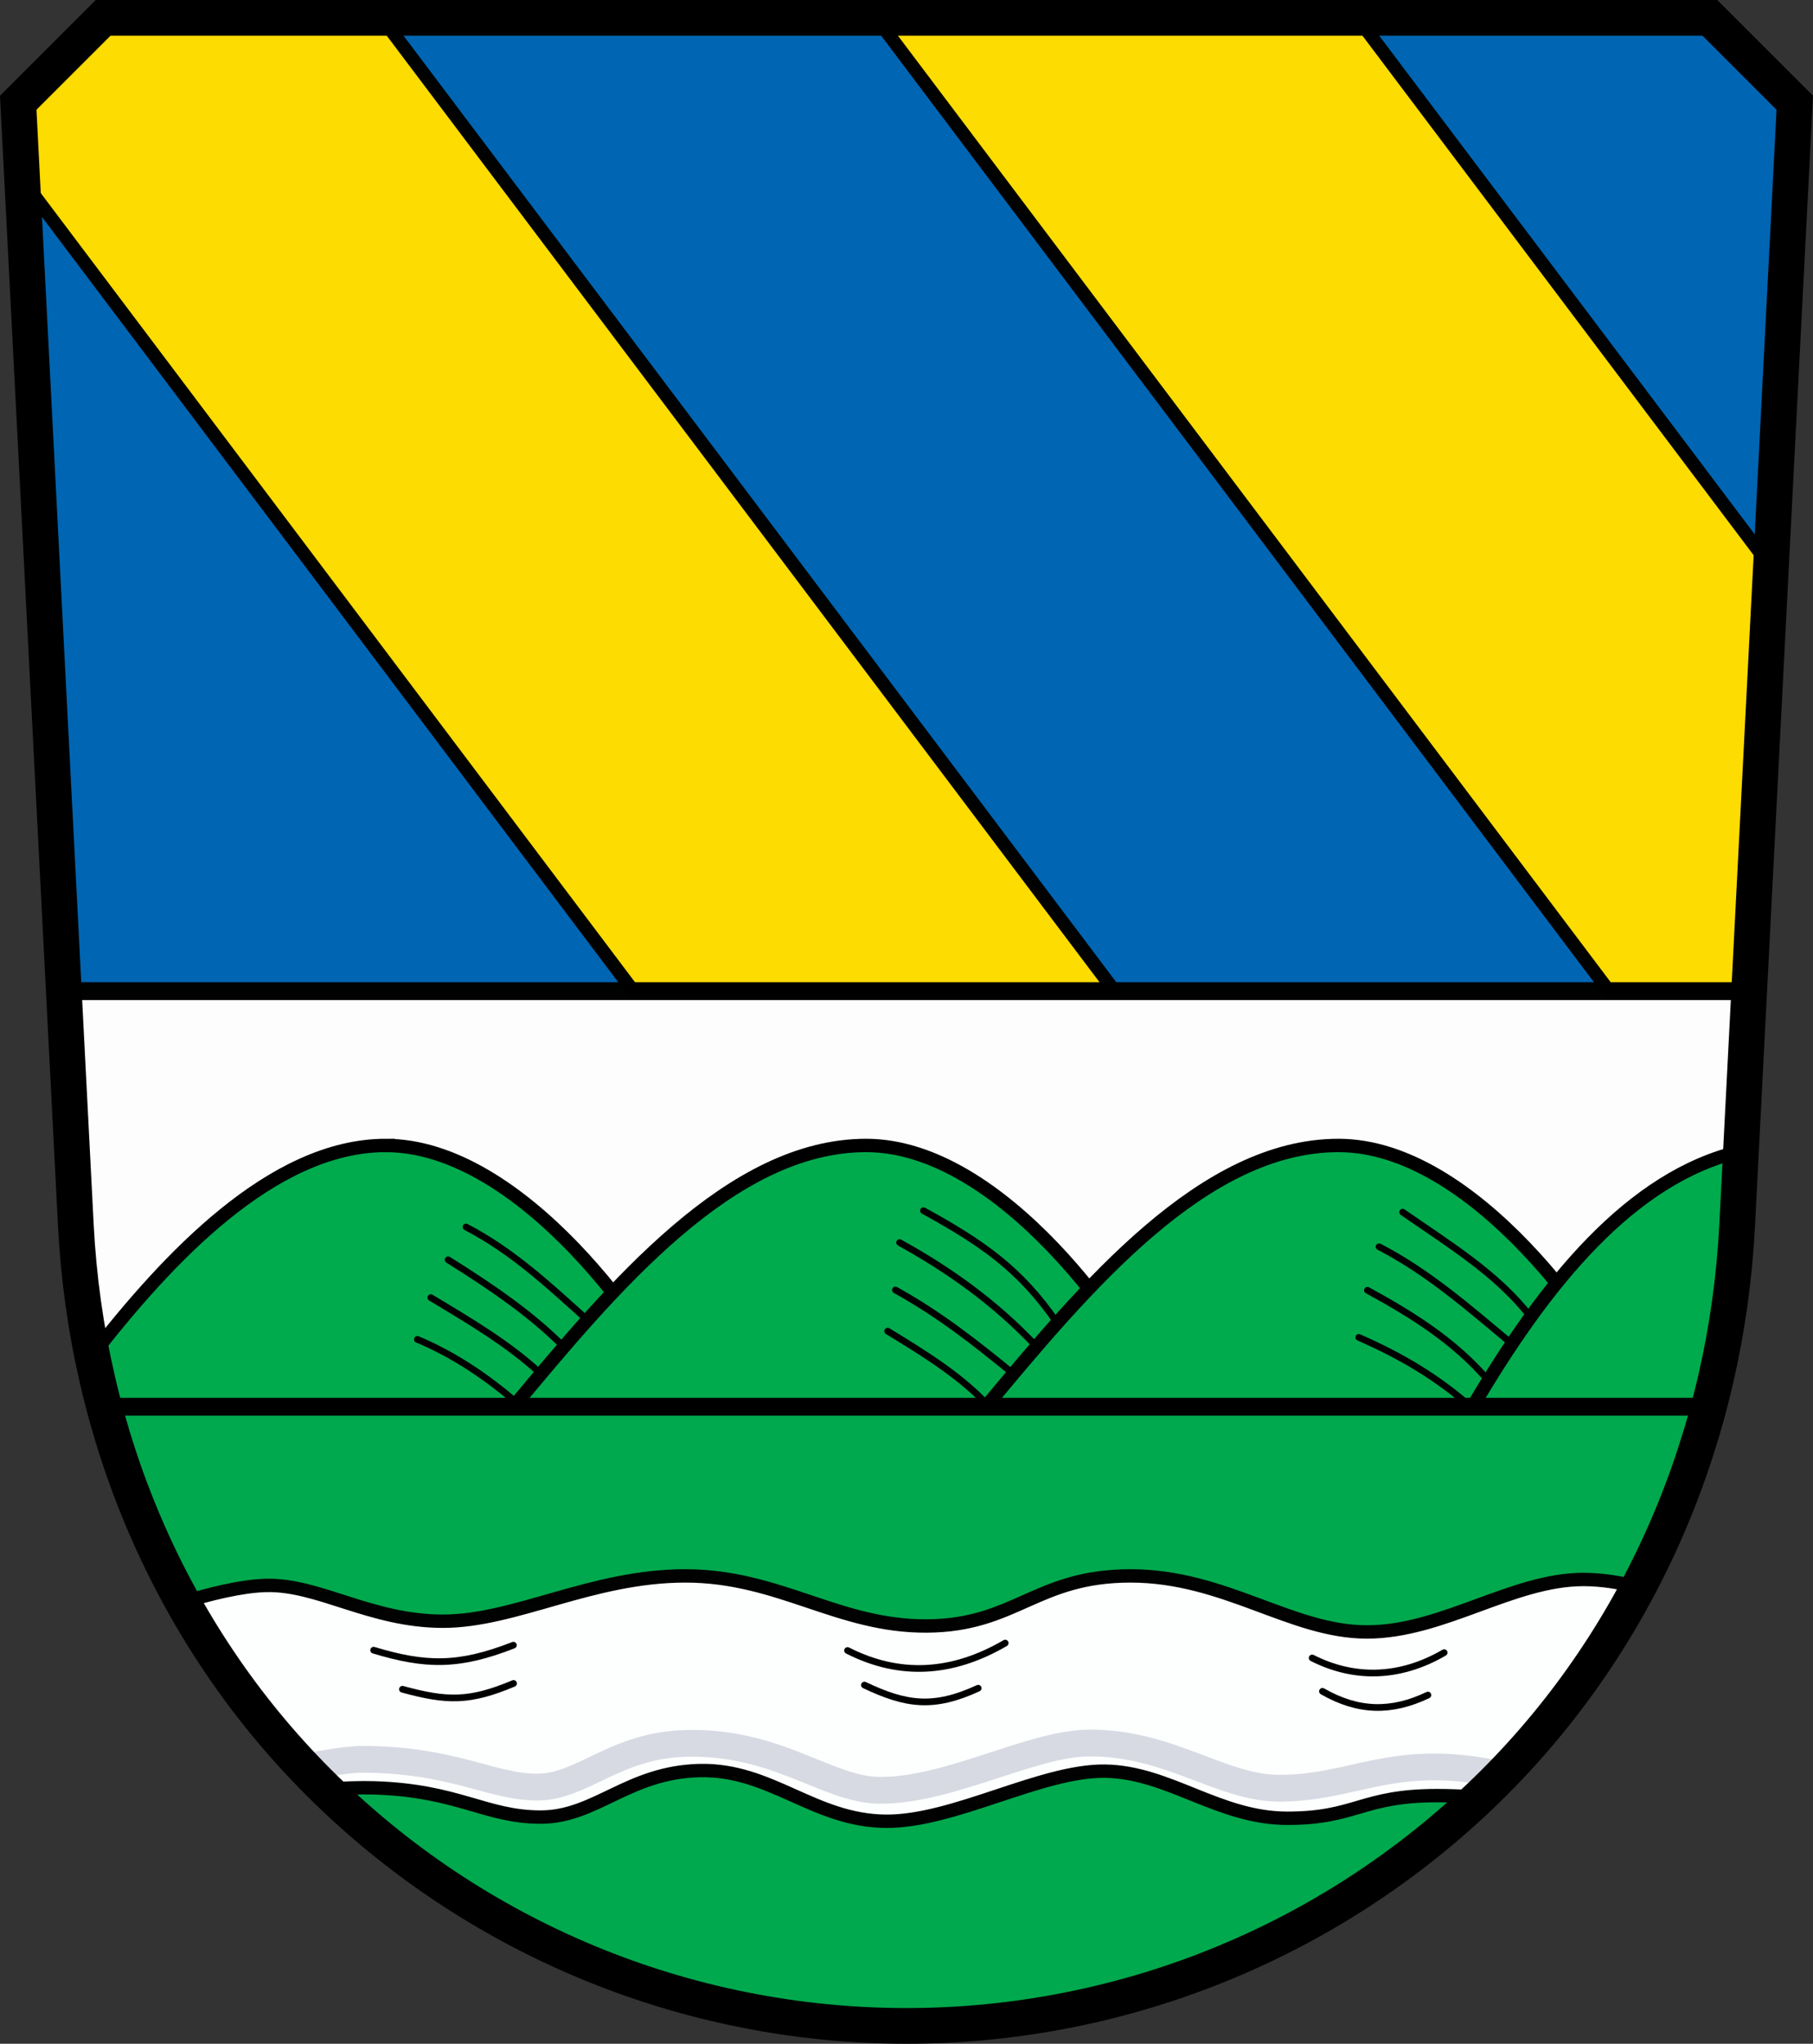
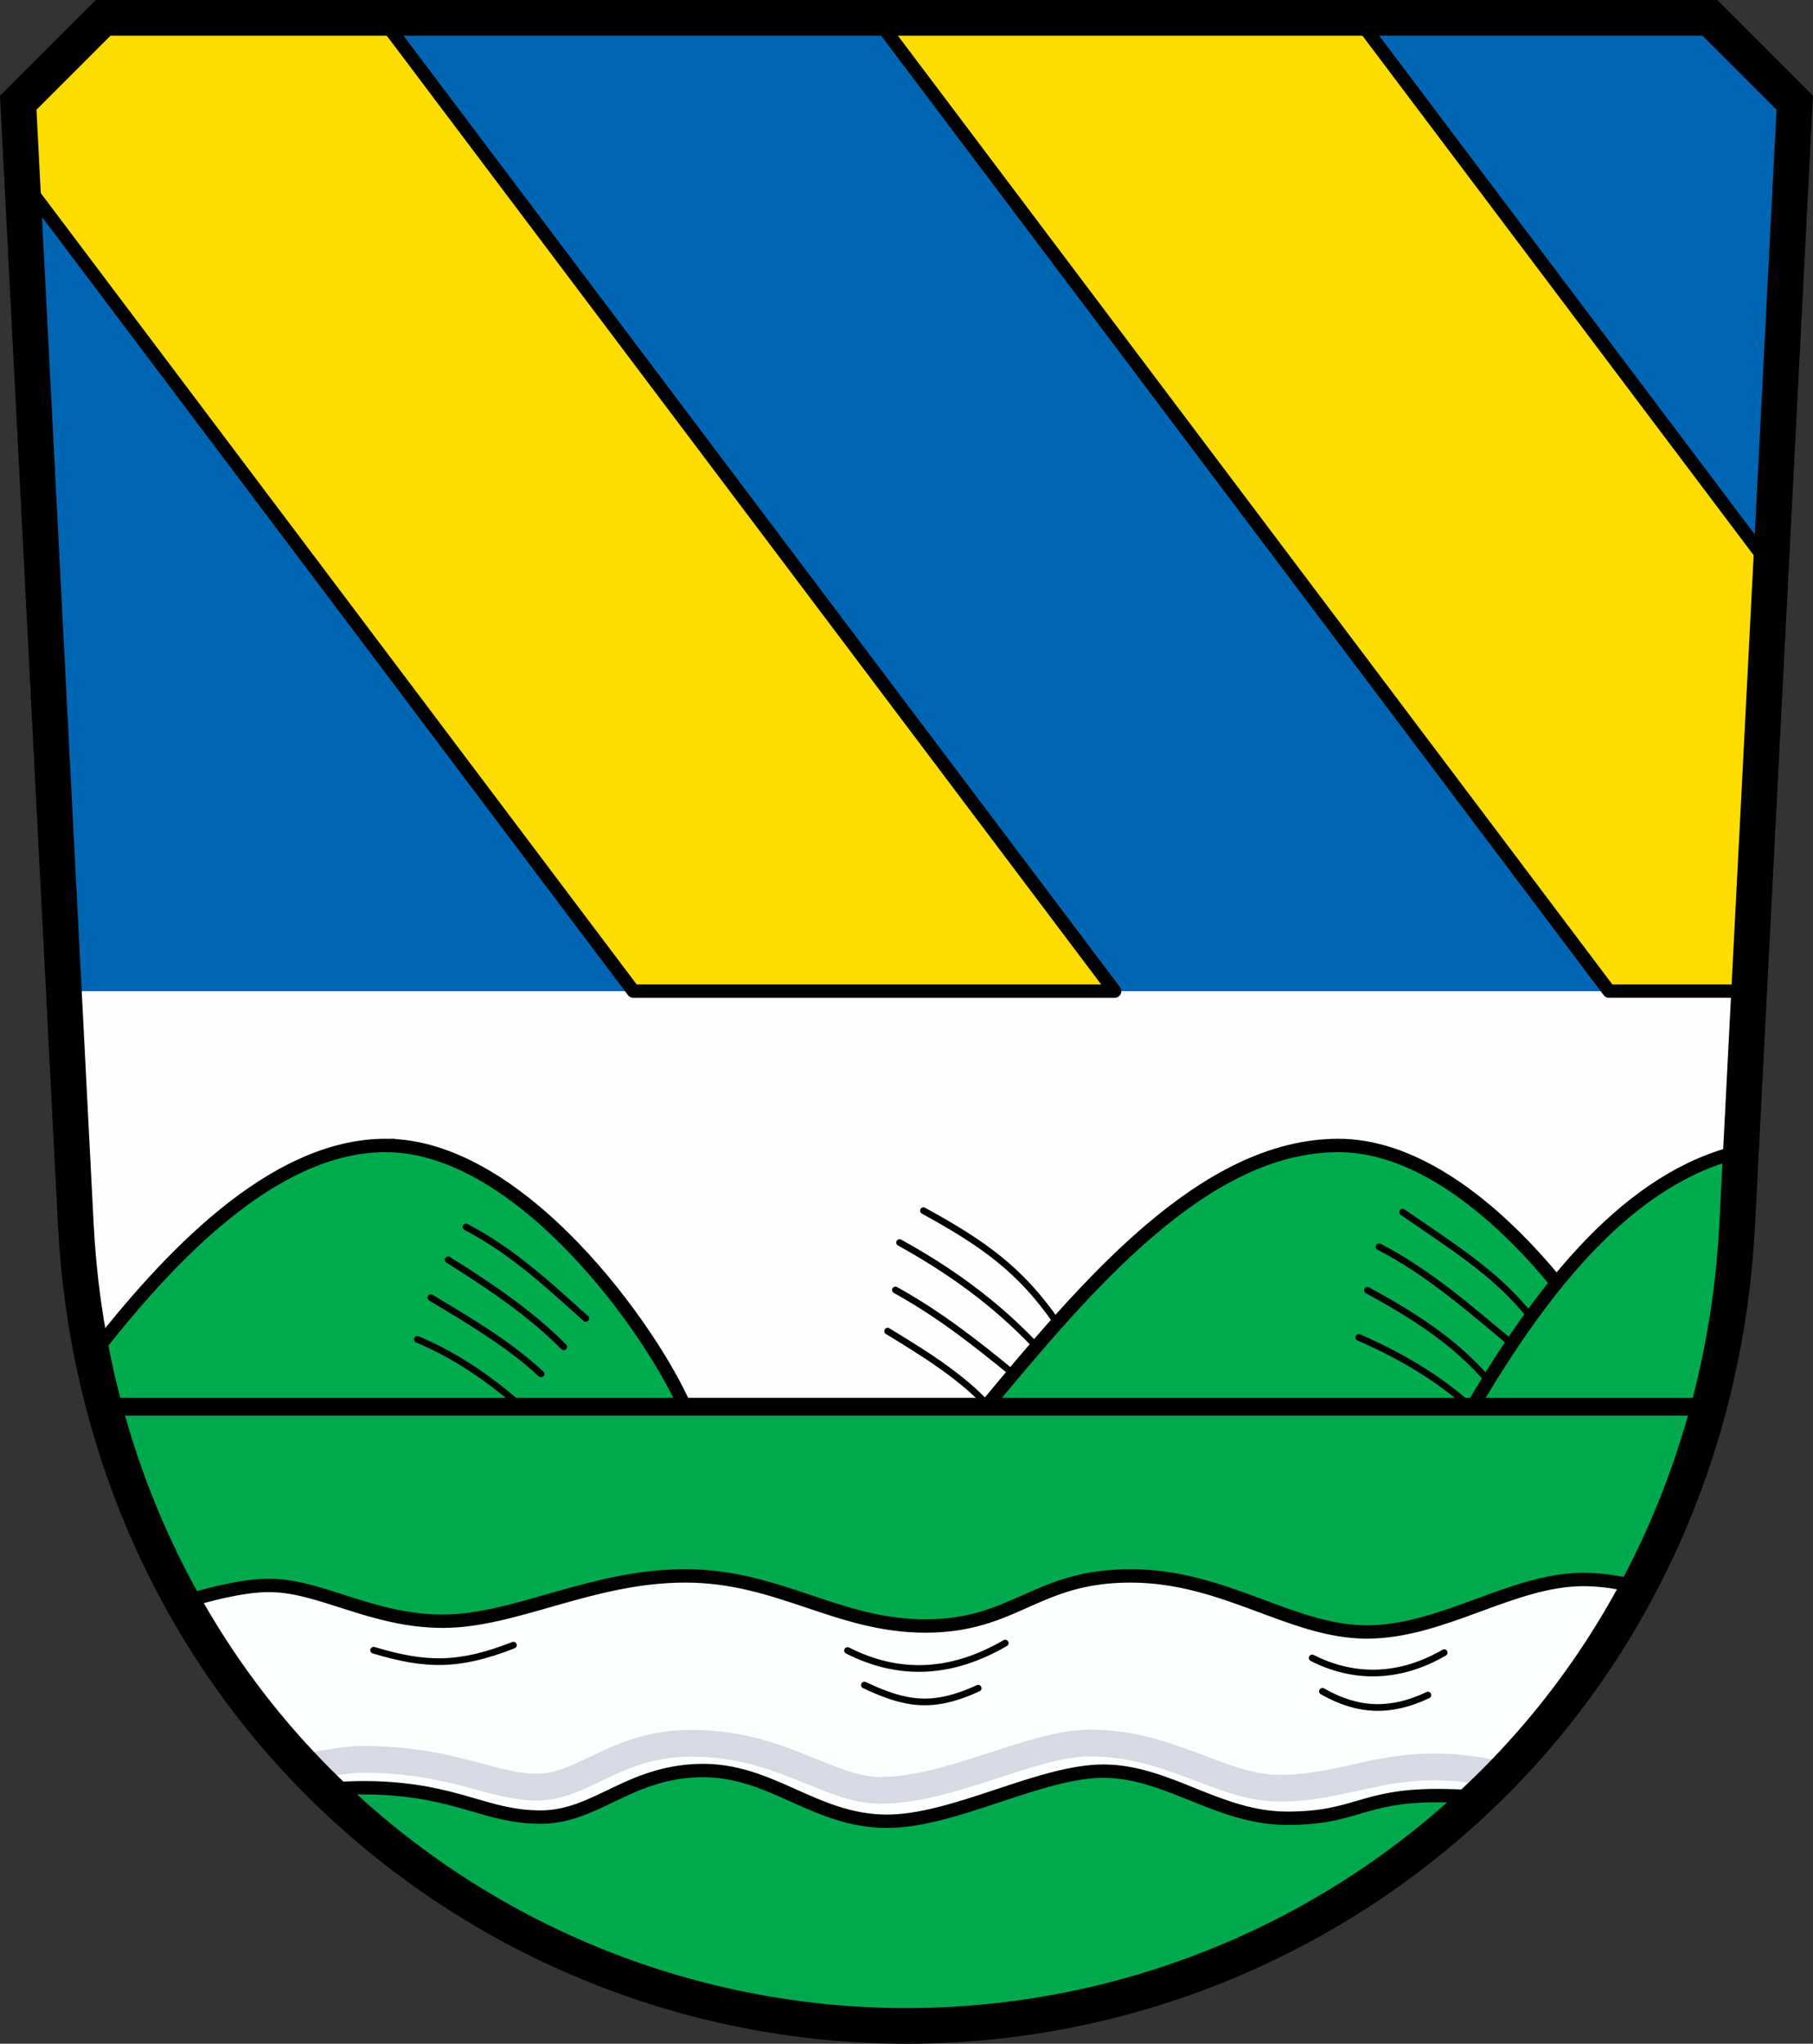
<svg xmlns="http://www.w3.org/2000/svg" width="203.11mm" height="229mm" version="1.1" viewBox="0 0 203.11 229">
  <rect x="0" y="0" width="203.11" height="229" fill="#333333" stroke="none" />
  <title>Wappen von Türkheim</title>
  <path d="m11.669 157.622c4.26495e-5 0-4.26503e-5 0 0 .001 4.185 15.788 12.294 30.358 24.039 42.103 17.463 17.463 41.149 27.275 65.846 27.275 24.697 6.99998e-5 48.383-9.811 65.846-27.274 11.746-11.746 19.857-26.315 24.042-42.104z" fill="#00ab4e" opacity=".99" />
  <path d="m7.151 111.055v.004l1.347 26.247c.354 6.908 1.423 13.718 3.172 20.317h179.774c1.747-6.593 2.815-13.396 3.169-20.298l1.348-26.266v-.003z" fill="#fff" opacity=".99" />
  <path d="m11.555 2-9.512 9.512 5.108 99.543h188.809l5.108-99.543-9.512-9.512z" fill="#0066b3" />
  <path d="m76.781 176.577c-10.524 0-19.029 5.078-27.157 5.078-8.128 0-13.926-4.174-19.841-4.009-2.809.078-6.346.972-9.293 1.888 4.083 7.333 9.167 14.138 15.22 20.191.26.26.527.513.79.77 1.958-.145 3.816-.218 5.425-.168 9.426.289 12.466 3.274 18.642 3.274 6.177 0 9.765-5.007 17.774-5.212 8.008-.205 12.819 5.621 20.913 5.68 7.626.056 17.367-5.7 24.522-5.613 7.155.087 12.724 5.278 20.446 5.278 7.722 0 8.324-2.539 16.771-2.539 1.25 0 2.895.06 4.742.155.561-.534 1.117-1.076 1.666-1.625 6.521-6.521 11.917-13.913 16.149-21.899-2.012-.506-4.12-.848-6.157-.848-7.977 0-15.757 5.88-24.257 5.88-8.5 0-15.888-6.281-26.486-6.281-10.597 0-12.86 5.551-22.82 5.613-9.96.061-16.526-5.613-27.05-5.613z" fill="#fff" opacity=".99" stroke="#000" stroke-linejoin="round" stroke-miterlimit="8" stroke-width="1.5" />
  <g fill="none" stroke="#000" stroke-linecap="round" stroke-width=".75">
    <path d="m94.949 184.936c5.824 2.962 11.713 2.634 17.663-.83" />
    <path d="m96.839 188.81c4.643 2.198 7.697 2.679 12.749.351" />
    <path d="m147 185.771c4.478 2.277 9.613 2.417 14.79-.596" />
    <path d="m148.155 189.511c4.075 2.332 7.764 2.345 11.814.418" />
    <path d="m41.859 184.902c5.824 1.754 9.508 1.844 15.658-.563" />
-     <path d="m45.085 189.278c4.967 1.356 7.49 1.434 12.448-.651" />
  </g>
  <path d="m98.149 2 82.11 109.055 15.7-1e-13 2.438-47.52-46.331-61.535z" fill="#fd0" opacity=".99" stroke="#000" stroke-linejoin="round" stroke-miterlimit="8" stroke-width="1.5" />
  <path d="m11.555 2-9.512 9.512.442 8.607 68.469 90.937 53.917 1e-13-82.11-109.055z" fill="#fd0" opacity=".99" stroke="#000" stroke-linejoin="round" stroke-miterlimit="8" stroke-width="1.5" />
  <g fill="#00ab4e" stroke="#000" stroke-width="1.5">
    <path d="m43.212 128.346c-12.715 0-24.535 12.771-32.884 23.524.389 1.933.837 4.04 1.341 5.941h65.139c-3.78-8.764-18.491-29.464-33.596-29.464z" />
-     <path d="m97.036 128.347c15.105 0 29.627 20.7 33.407 29.464h-73.072c11.378-13.707 24.559-29.464 39.664-29.464z" />
    <path d="m149.952 128.347c15.105 0 29.627 20.7 33.407 29.464h-73.072c11.378-13.707 24.559-29.464 39.664-29.464z" />
    <path d="m195.039 128.997c-12.322 2.838-22.001 14.836-30.171 28.814h26.555c1.759-6.615 2.833-13.56 3.188-20.487z" />
  </g>
  <g fill="none">
    <g stroke="#000" stroke-linecap="round" stroke-width=".75">
      <path d="m52.206 137.48c5.302 2.764 9.483 6.722 13.419 10.255" />
      <path d="m50.202 141.155c4.802 3.009 9.385 6.127 12.951 9.754" />
      <path d="m48.264 145.398c4.336 2.604 8.706 5.169 12.35 8.551" />
      <path d="m46.761 150.075c4.197 1.77 7.806 4.245 11.114 7.081" />
      <path d="m103.453 135.654c6.688 3.67 10.866 6.609 14.922 12.493" />
      <path d="m100.781 139.229c5.671 3.134 10.734 6.784 15.19 11.491" />
      <path d="m100.313 144.541c4.981 2.757 9.066 6.004 13.085 9.286" />
      <path d="m99.444 149.151c4.002 2.452 8.014 4.896 11.147 8.217" />
      <path d="m157.135 135.82c5.134 3.56 10.564 6.876 14.254 11.625" />
      <path d="m154.496 139.695c5.55 2.876 10.129 6.919 14.822 10.823" />
      <path d="m153.193 144.573c4.98 2.72 9.772 5.695 13.519 10.088" />
      <path d="m152.224 149.852c4.979 2.182 8.824 4.555 12.317 7.582" />
    </g>
    <path d="m34.512 197.933s4.179-.805 5.935-.805c10.329 0 14.544 3.113 19.747 3.113 5.041 0 8.682-4.678 16.603-4.894 10.37-.284 15.892 5.254 21.821 5.257 7.875.003 16.923-5.269 23.427-5.3 9.011-.043 14.752 5.065 21.304 5.065 8.287 0 12.764-4.03 24.28-1.621" stroke="#d7dae2" stroke-width="3" />
    <g stroke="#000" stroke-miterlimit="8">
      <path d="m11.555 2-9.512 9.512 6.454 125.793c1.203 23.438 10.557 45.766 27.211 62.42 17.463 17.463 41.149 27.275 65.846 27.275 24.697 6.99999e-5 48.383-9.811 65.846-27.274 16.65-16.65 26.009-38.971 27.211-62.402l6.455-125.812-9.512-9.512z" stroke-linecap="square" stroke-width="4" />
      <path d="m11.669 157.622h179.774" opacity=".99" stroke-linejoin="round" stroke-width="2" />
-       <path d="m7.151 111.055h188.809" opacity=".99" stroke-linejoin="round" stroke-width="2" />
    </g>
  </g>
</svg>